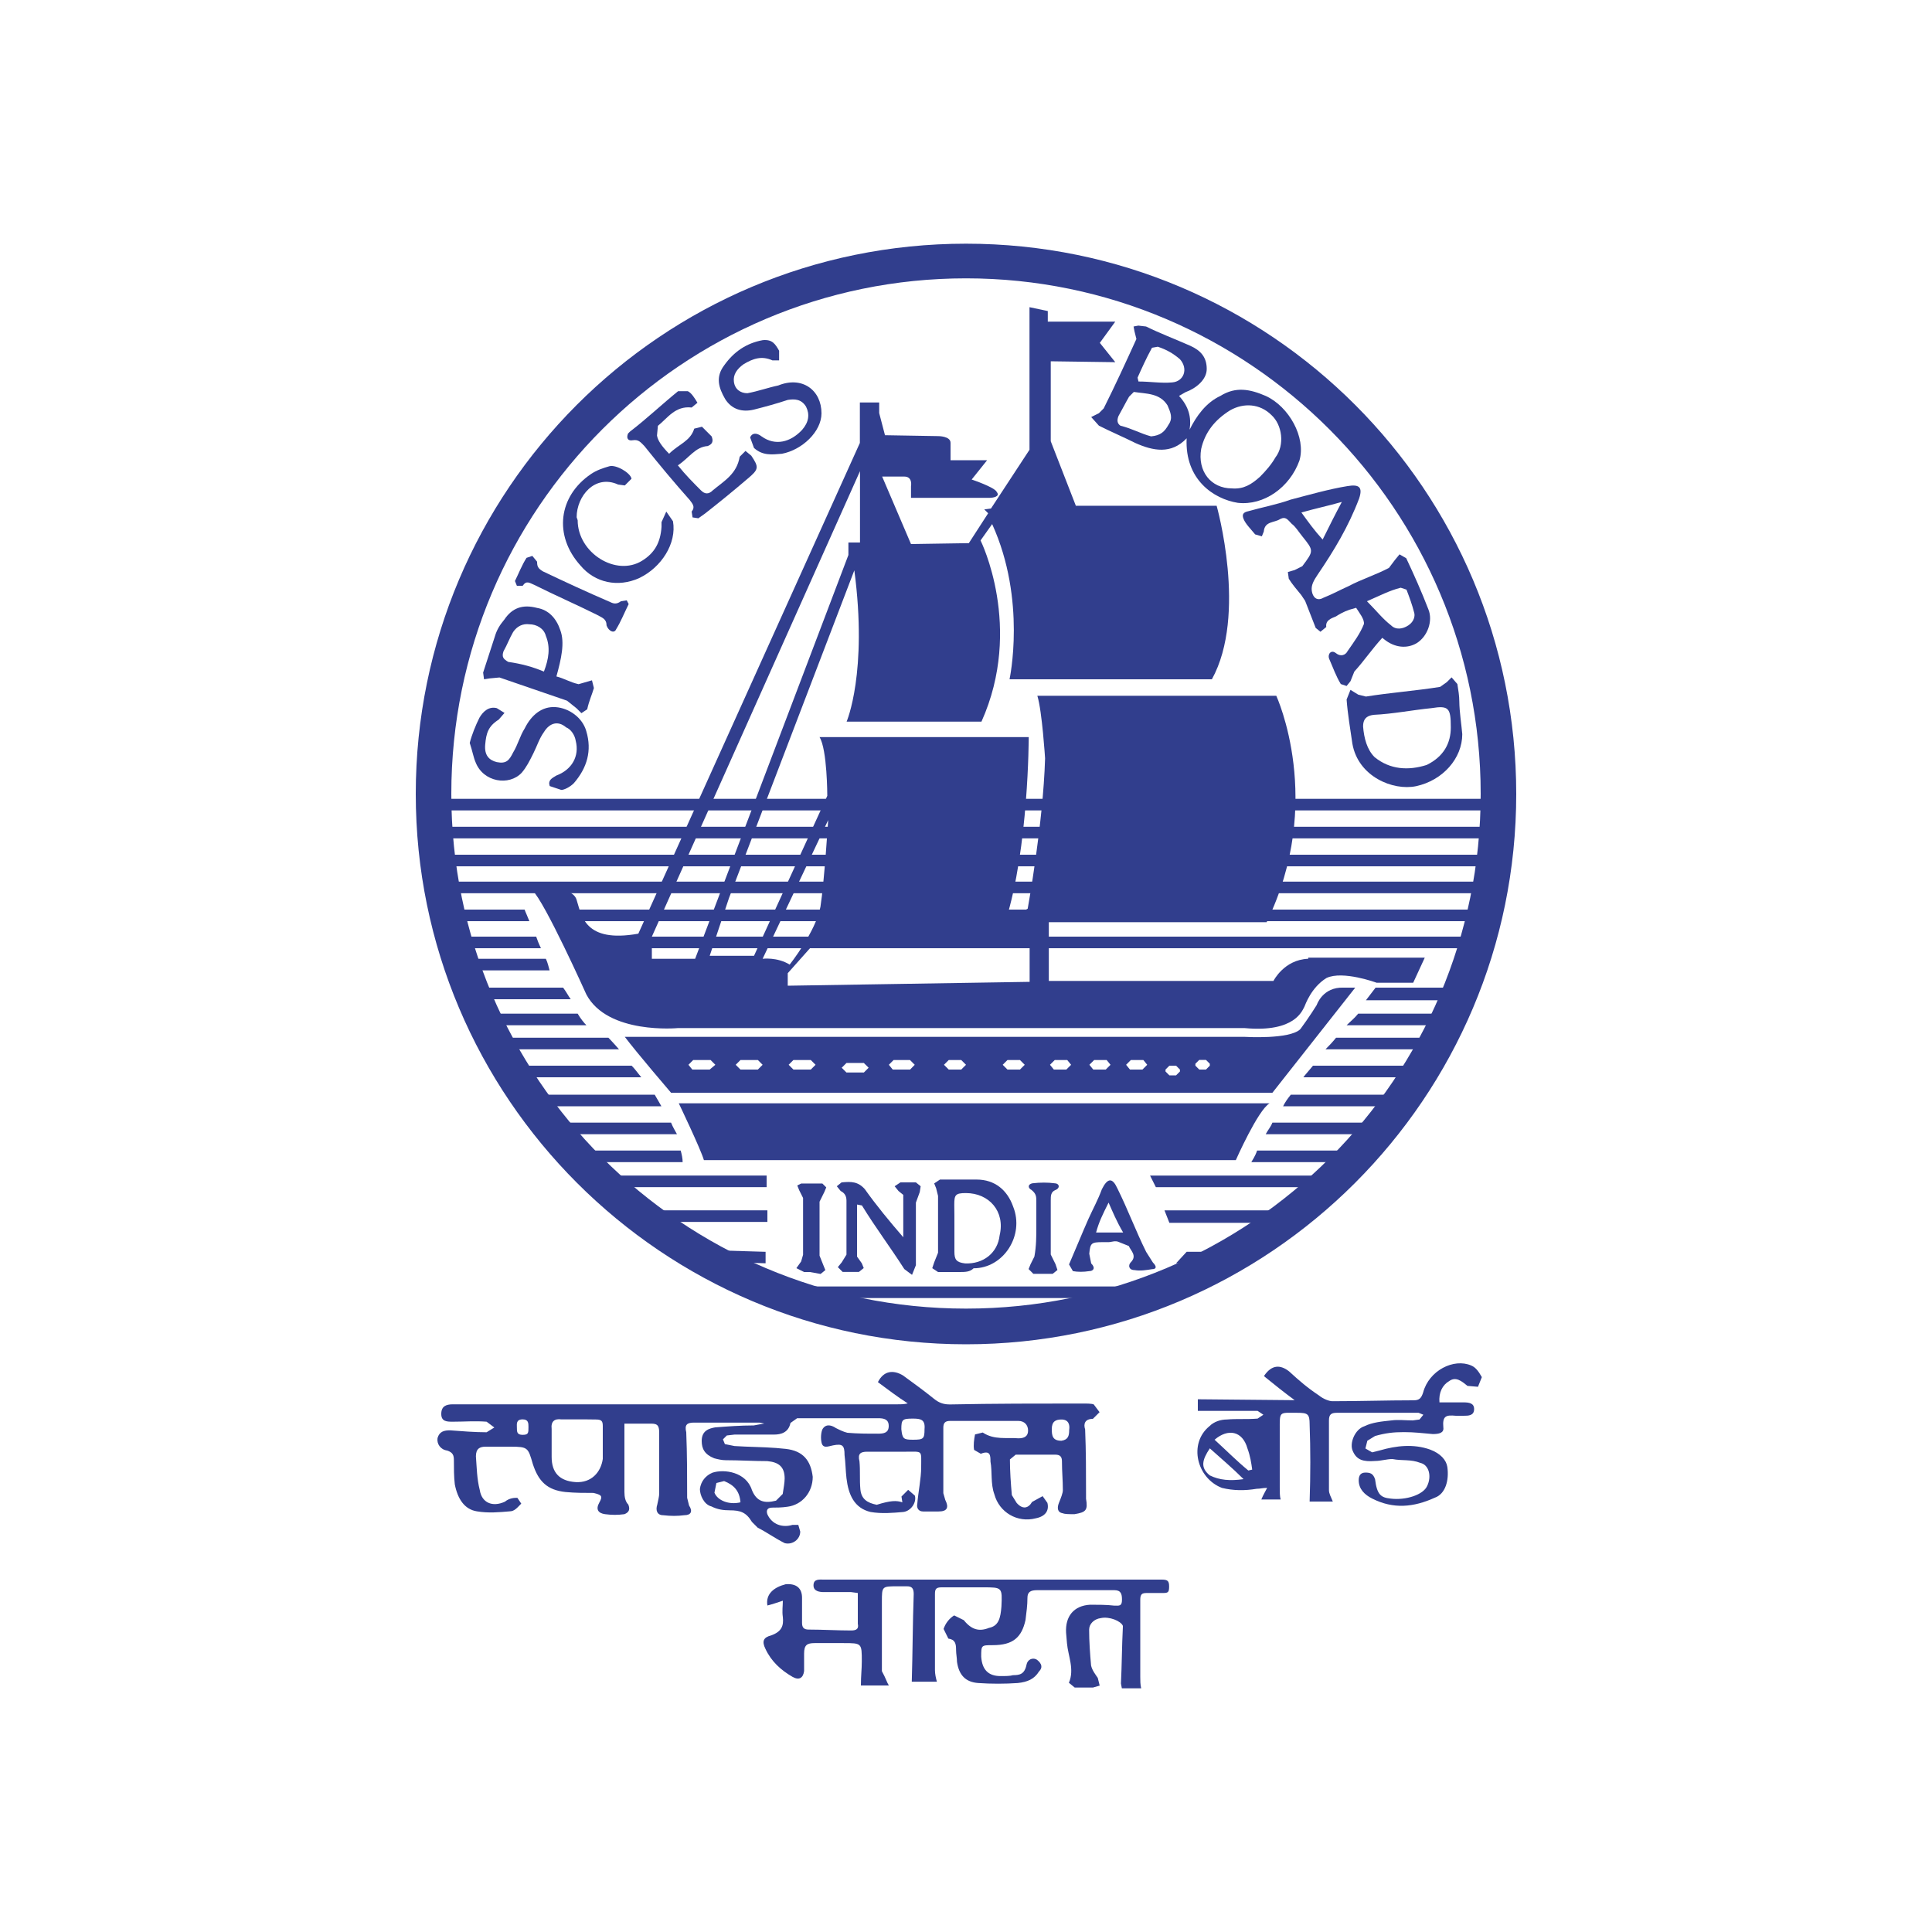
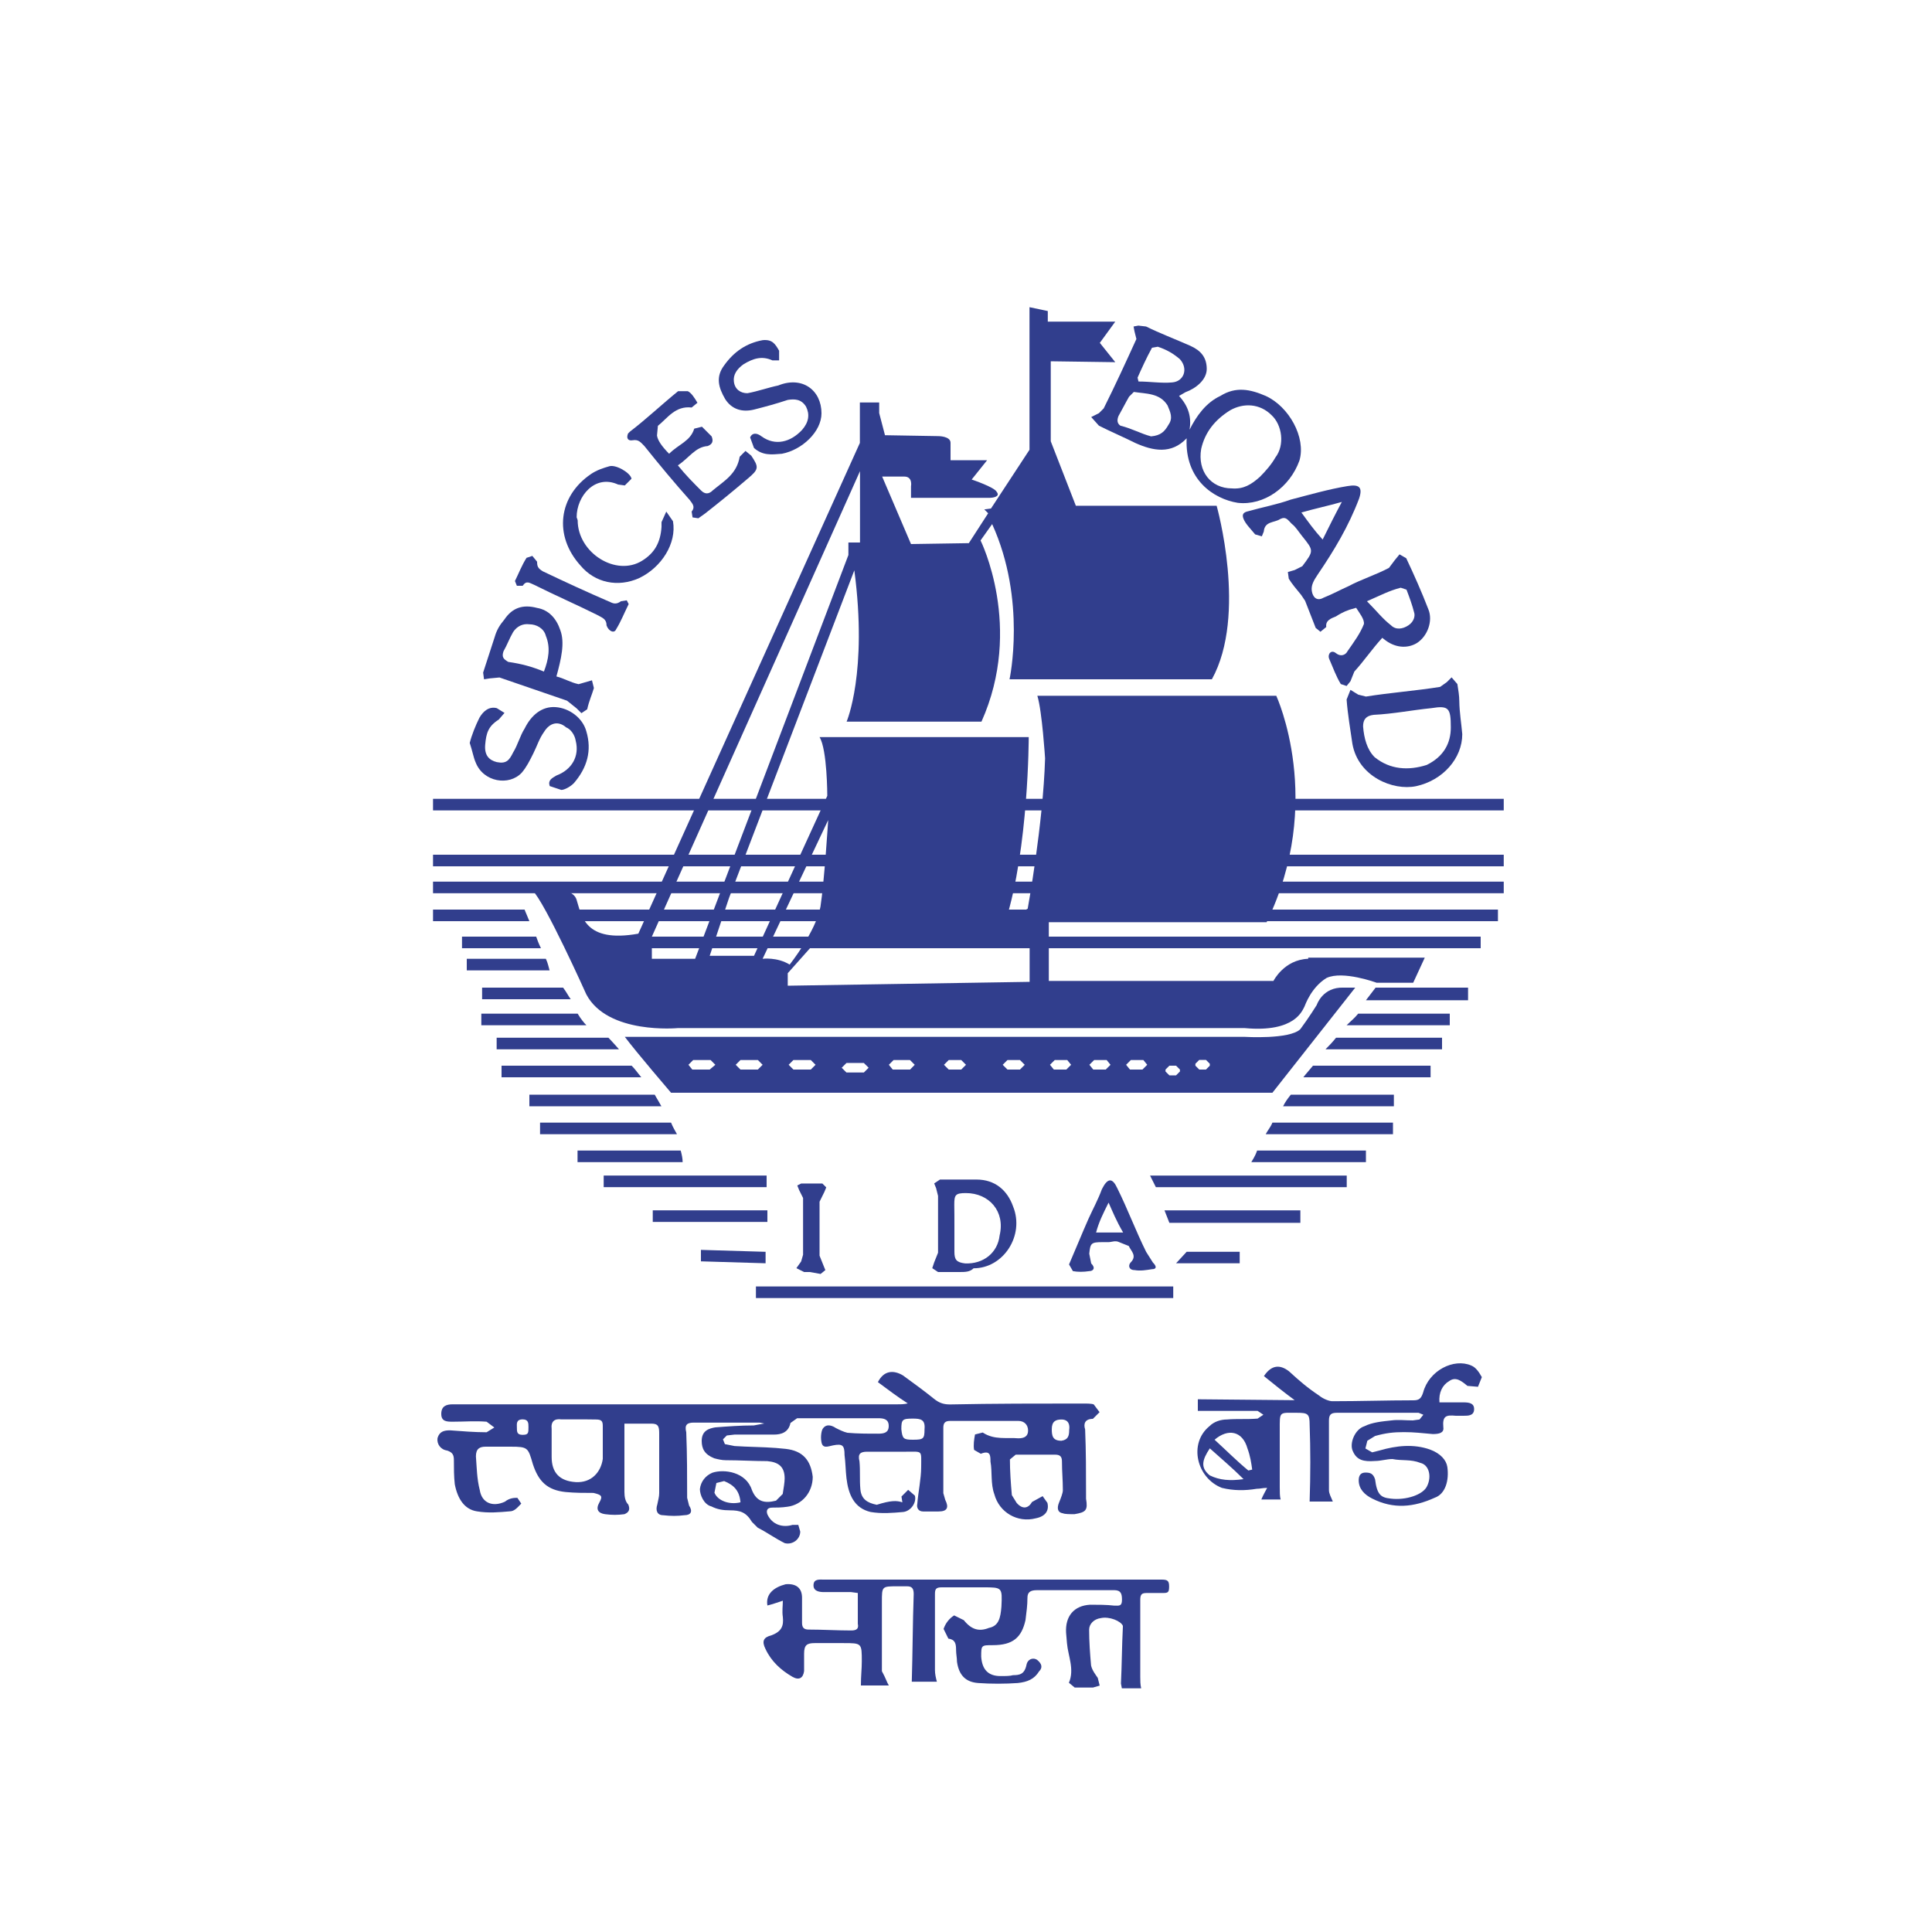
<svg xmlns="http://www.w3.org/2000/svg" version="1.1" id="Layer_1" x="0px" y="0px" width="150px" height="150px" viewBox="0 0 150 150" style="enable-background:new 0 0 150 150;" xml:space="preserve">
  <style type="text/css">
	.st0{fill:#313E8D;}
</style>
  <g>
    <path class="st0" d="M70.06,116.64l-0.07-0.45l0.52-0.52l0.52,0.45c0.15,0.52-0.3,1.2-0.9,1.27c-0.82,0.07-1.65,0.15-2.54,0   c-1.27-0.3-1.72-1.35-1.87-2.62c-0.07-0.6-0.07-1.2-0.15-1.8c0-0.75-0.15-0.9-0.9-0.75c-0.37,0.07-0.82,0.3-0.9-0.3   c-0.07-0.37,0-0.9,0.15-1.05c0.3-0.37,0.75-0.15,0.97,0c0.3,0.15,0.6,0.3,0.9,0.37c0.82,0.07,1.5,0.07,2.39,0.07   c0.45,0,0.82-0.07,0.82-0.6c0-0.52-0.37-0.6-0.82-0.6c-2.17,0-4.19,0-6.29,0l-0.52,0.37c-0.15,0.75-0.75,0.9-1.27,0.9   c-0.97,0-2.1,0-3.07,0l-0.6,0.07l-0.3,0.3l0.15,0.37l0.75,0.15c1.05,0.07,2.17,0.07,3.22,0.15l0.75,0.07   c1.35,0.15,1.95,0.9,2.1,2.17c0,1.2-0.82,2.17-1.95,2.32c-0.45,0.07-0.9,0.07-1.2,0.07c-0.45,0-0.45,0.3-0.37,0.52   c0.37,0.82,1.2,1.05,1.95,0.82h0.45l0.15,0.52c0,0.6-0.6,1.05-1.2,0.9c-0.75-0.37-1.35-0.82-2.1-1.2l-0.45-0.45   c-0.45-0.75-0.9-0.9-1.72-0.9c-0.52,0-0.97-0.07-1.42-0.3c-0.6-0.15-0.9-0.9-0.9-1.35c0.07-0.6,0.45-1.05,0.97-1.27   c0.9-0.3,2.62-0.07,3.07,1.35c0.37,0.9,0.97,1.05,1.87,0.82l0.52-0.52c0.07-0.45,0.15-0.9,0.15-1.2c0-0.9-0.45-1.27-1.35-1.35   c-1.05,0-2.17-0.07-3.22-0.07c-0.3,0-0.6-0.07-0.9-0.15c-0.75-0.3-0.97-0.75-0.97-1.35c0-0.82,0.6-0.97,1.05-1.05   c0.9-0.07,1.95-0.15,2.99-0.15l0.82-0.15l-0.37-0.07c-1.72,0-3.44,0-5.09,0c-0.52,0-0.75,0.15-0.6,0.75   c0.07,1.72,0.07,3.44,0.07,5.09l0.15,0.6c0.3,0.45,0.15,0.75-0.37,0.75c-0.52,0.07-1.05,0.07-1.65,0c-0.45,0-0.6-0.37-0.45-0.82   c0.07-0.37,0.15-0.6,0.15-0.9c0-1.5,0-3.07,0-4.64c0-0.52-0.07-0.75-0.6-0.75c-0.75,0-1.35,0-2.1,0v0.52c0,1.65,0,3.14,0,4.79   c0,0.37,0.07,0.75,0.3,0.97c0.15,0.37,0.07,0.6-0.3,0.75c-0.52,0.07-0.97,0.07-1.5,0s-0.75-0.37-0.45-0.9s0.15-0.6-0.45-0.75   c-0.75,0-1.42,0-2.17-0.07c-1.42-0.15-2.1-0.82-2.54-2.17c-0.37-1.27-0.37-1.35-1.72-1.35c-0.75,0-1.27,0-1.95,0   c-0.45,0-0.75,0.15-0.75,0.75c0.07,0.9,0.07,1.72,0.3,2.62c0.15,0.97,0.97,1.35,1.95,0.9c0.37-0.3,0.75-0.3,0.97-0.3l0.3,0.45   c-0.3,0.3-0.52,0.6-0.9,0.6c-0.82,0.07-1.65,0.15-2.54,0c-0.97-0.15-1.5-0.97-1.72-2.1c-0.07-0.6-0.07-1.27-0.07-1.87   c0-0.37-0.07-0.6-0.52-0.75c-0.52-0.07-0.82-0.52-0.75-0.97c0.15-0.52,0.52-0.6,0.97-0.6c0.9,0.07,1.95,0.15,2.84,0.15l0.6-0.37   l-0.6-0.45c-0.9-0.07-1.72,0-2.62,0c-0.45,0-0.9,0-0.9-0.6s0.37-0.75,0.9-0.75c7.11,0,14.07,0,21.18,0h13.32   c0.3,0,0.52,0,0.82-0.07c-0.82-0.52-1.5-1.05-2.32-1.65c0.45-0.9,1.2-0.97,1.95-0.52c0.82,0.6,1.65,1.2,2.39,1.8   c0.45,0.37,0.82,0.45,1.27,0.45c3.44-0.07,6.81-0.07,10.25-0.07c0.37,0,0.75,0,0.9,0.07l0.45,0.6l-0.52,0.52   c-0.6,0-0.75,0.37-0.6,0.82c0.07,1.72,0.07,3.29,0.07,5.01v0.37c0.15,0.9,0,1.05-0.9,1.2c-0.37,0-0.75,0-0.9-0.07   c-0.45-0.07-0.45-0.45-0.3-0.82c0.15-0.37,0.3-0.75,0.3-0.97c0-0.82-0.07-1.42-0.07-2.24c0-0.37-0.15-0.52-0.52-0.52   c-0.97,0-2.1,0-3.07,0l-0.45,0.37c0,0.9,0.07,1.87,0.15,2.77l0.37,0.6c0.45,0.52,0.9,0.45,1.2-0.07l0.82-0.45l0.37,0.52   c0.15,0.6-0.15,1.05-0.9,1.2c-1.42,0.37-2.84-0.45-3.22-1.87c-0.3-0.82-0.15-1.72-0.3-2.54c0-0.45,0-0.9-0.75-0.6l-0.52-0.3   c-0.07-0.37,0-0.82,0.07-1.2l0.6-0.15c0.9,0.6,1.87,0.37,2.77,0.45c0.45,0,0.75-0.15,0.75-0.6c0-0.45-0.3-0.75-0.75-0.75   c-1.8,0-3.52,0-5.31,0c-0.37,0-0.52,0.15-0.52,0.52c0,1.72,0,3.44,0,5.09l0.15,0.52c0.3,0.6,0.15,0.9-0.52,0.9   c-0.45,0-0.82,0-1.2,0s-0.52-0.3-0.45-0.6c0.07-0.9,0.3-1.95,0.3-2.84c0-1.35,0.15-1.2-1.2-1.2c-0.97,0-1.95,0-2.99,0   c-0.52,0-0.75,0.15-0.6,0.75c0.07,0.75,0,1.42,0.07,2.17c0.07,0.75,0.52,1.05,1.27,1.2C69.16,116.49,69.61,116.49,70.06,116.64    M44.85,110.2L44.85,110.2c-0.45,0-0.9,0-1.27,0c-0.52-0.07-0.82,0.15-0.75,0.75c0,0.75,0,1.42,0,2.17c0,1.2,0.6,1.87,1.87,1.95   c1.2,0.07,1.95-0.75,2.1-1.8c0-0.9,0-1.65,0-2.54c0-0.37-0.07-0.52-0.52-0.52C45.82,110.2,45.29,110.2,44.85,110.2z M57.49,116.64   c-0.07-0.9-0.52-1.35-1.27-1.65l-0.6,0.15l-0.15,0.75C55.7,116.49,56.59,116.86,57.49,116.64z M70.88,111.78   c0.82,0,0.9-0.07,0.9-0.82c0.07-0.75-0.3-0.82-0.9-0.82c-0.82,0-0.9,0.07-0.9,0.82C70.06,111.7,70.14,111.78,70.88,111.78z    M83.01,111.03c0.07-0.45-0.07-0.82-0.6-0.82c-0.45,0-0.75,0.15-0.75,0.75c0,0.52,0.07,0.9,0.75,0.9   C82.93,111.78,83.01,111.48,83.01,111.03z M41.03,110.8c0-0.3,0-0.6-0.45-0.6c-0.52,0-0.45,0.37-0.45,0.6c0,0.37,0,0.6,0.45,0.6   C41.03,111.4,41.03,111.25,41.03,110.8z" />
    <path class="st0" d="M69.01,130.86h-2.17c0-0.75,0.07-1.27,0.07-1.87c0-1.42,0-1.42-1.42-1.42c-0.82,0-1.42,0-2.24,0   c-0.6,0-0.82,0.15-0.82,0.82c0,0.45,0,0.9,0,1.35c-0.07,0.52-0.37,0.75-0.9,0.45c-0.9-0.52-1.65-1.2-2.1-2.17   c-0.3-0.6-0.15-0.9,0.45-1.05c0.82-0.3,0.97-0.75,0.9-1.42c-0.07-0.45,0-0.9,0-1.27c-0.45,0.15-0.9,0.3-1.2,0.37   c-0.15-0.9,0.52-1.42,1.42-1.65c0.82-0.07,1.27,0.3,1.27,1.05c0,0.6,0,1.27,0,1.95c0,0.37,0.15,0.52,0.52,0.52   c1.05,0,2.24,0.07,3.29,0.07c0.45,0,0.6-0.15,0.52-0.52c0-0.82,0-1.5,0-2.39l-0.52-0.07c-0.75,0-1.35,0-2.1,0   c-0.37,0-0.82-0.07-0.82-0.52c0-0.52,0.45-0.45,0.82-0.45c8.68,0,17.51,0,26.19,0c0.45,0,0.6,0.07,0.6,0.52s-0.07,0.52-0.45,0.52   c-0.45,0-0.9,0-1.27,0s-0.52,0.07-0.52,0.52c0,1.95,0,3.97,0,5.91v0.07c0,0.3,0,0.6,0.07,0.9c-0.52,0-0.97,0-1.5,0l-0.07-0.37   c0.07-1.42,0.07-2.84,0.15-4.41v-0.07c-0.15-0.37-1.05-0.75-1.72-0.6c-0.52,0.07-0.9,0.45-0.9,0.9c0,0.9,0.07,1.87,0.15,2.77   c0.07,0.37,0.37,0.75,0.52,0.97l0.15,0.6l-0.52,0.15c-0.52,0-0.97,0-1.42,0l-0.45-0.37c0.45-1.05-0.07-2.1-0.15-3.07l-0.07-0.82   c-0.07-1.27,0.6-2.1,1.87-2.17c0.6,0,1.27,0,1.87,0.07c0.37,0,0.6,0.07,0.6-0.45c0-0.45-0.07-0.75-0.6-0.75c-1.95,0-4.04,0-5.99,0   c-0.52,0-0.75,0.15-0.75,0.6c0,0.6-0.07,1.05-0.15,1.72c-0.3,1.35-0.97,1.95-2.54,1.95c-0.9,0-0.9,0-0.9,0.9   c0.07,0.97,0.52,1.5,1.5,1.5c0.37,0,0.75,0,0.97-0.07c0.52,0,0.9-0.07,1.05-0.82c0.07-0.37,0.45-0.6,0.82-0.37   c0.37,0.3,0.45,0.6,0.15,0.9c-0.37,0.6-0.9,0.82-1.65,0.9c-0.97,0.07-2.1,0.07-3.07,0c-0.97-0.07-1.5-0.6-1.65-1.65   c0-0.3-0.07-0.6-0.07-0.9c0-0.52-0.07-0.82-0.6-0.9l-0.37-0.75c0.15-0.45,0.45-0.82,0.82-1.05l0.75,0.37c0.6,0.75,1.2,0.9,1.95,0.6   c0.75-0.15,0.9-0.75,0.97-1.65c0.07-1.5,0.07-1.5-1.42-1.5c-1.05,0-2.17,0-3.22,0c-0.45,0-0.52,0.15-0.52,0.52   c0,1.95,0,3.97,0,5.91c0,0.3,0.07,0.6,0.15,0.9h-1.95c0.07-2.32,0.07-4.56,0.15-6.81c0-0.45-0.15-0.6-0.52-0.6h-0.75   c-1.2,0-1.2,0-1.2,1.2c0,1.8,0,3.59,0,5.39C68.79,130.33,68.86,130.63,69.01,130.86" />
    <path class="st0" d="M100.52,108.71c-0.82-0.6-1.65-1.27-2.39-1.87c0.6-0.9,1.27-0.9,1.95-0.37c0.82,0.75,1.42,1.27,2.32,1.87   c0.37,0.3,0.82,0.45,1.05,0.45c2.17,0,4.19-0.07,6.29-0.07c0.45,0,0.6-0.15,0.75-0.6c0.45-1.72,2.39-2.69,3.74-2.1   c0.37,0.15,0.6,0.52,0.82,0.9l-0.3,0.75l-0.82-0.07c-0.45-0.37-0.9-0.75-1.42-0.37c-0.52,0.3-0.82,0.9-0.75,1.65   c0.6,0,1.2,0,1.87,0c0.45,0,0.82,0.07,0.82,0.52c0,0.52-0.45,0.52-0.82,0.52h-0.6c-0.75-0.07-1.05,0-0.97,0.9   c0.07,0.45-0.37,0.52-0.82,0.52c-0.82-0.07-1.42-0.15-2.24-0.15c-0.82,0-1.42,0.07-2.24,0.3l-0.6,0.37l-0.15,0.6l0.52,0.3l0.6-0.15   c1.27-0.37,2.62-0.52,3.89-0.07c0.82,0.3,1.27,0.82,1.35,1.35c0.15,1.05-0.15,2.1-0.97,2.39c-1.65,0.75-3.22,0.9-4.86,0.07   c-0.6-0.3-1.05-0.75-1.05-1.42c0-0.37,0.15-0.6,0.52-0.6s0.6,0.07,0.75,0.52c0.15,1.2,0.45,1.42,1.2,1.5   c1.2,0.15,2.54-0.3,2.84-0.97c0.37-0.75,0.15-1.65-0.52-1.8c-0.75-0.3-1.42-0.15-2.17-0.3c-0.45,0-0.9,0.15-1.35,0.15   c-0.9,0.07-1.42-0.07-1.72-0.75c-0.3-0.6,0.15-1.72,0.9-1.95c0.6-0.3,1.35-0.37,2.1-0.45c0.52-0.07,1.05,0,1.65,0l0.52-0.07   l0.3-0.37l-0.37-0.15c-0.45,0-0.9,0-1.27,0c-1.72,0-3.44,0-5.09,0c-0.45,0-0.6,0.15-0.6,0.6c0,1.8,0,3.59,0,5.39   c0,0.3,0.15,0.52,0.3,0.9h-1.8c0.07-2.1,0.07-4.04,0-5.99c0-0.82-0.15-0.9-0.97-0.9c-1.42,0-1.35-0.15-1.35,1.35   c0,1.42,0,2.99,0,4.41c0,0.37,0,0.75,0.07,0.97h-1.5c0.15-0.37,0.3-0.6,0.45-0.9c-0.37,0-0.52,0.07-0.82,0.07   c-0.9,0.15-1.8,0.15-2.69-0.07c-1.95-0.75-2.62-3.44-0.97-4.79c0.37-0.37,0.9-0.52,1.35-0.52c0.82-0.07,1.5,0,2.39-0.07l0.45-0.3   l-0.45-0.3c-1.2,0-2.39,0-3.59,0h-1.05v-0.9L100.52,108.71L100.52,108.71z M94.3,111.78c0.9,0.82,1.72,1.65,2.62,2.39l0.3-0.07   c-0.07-0.52-0.15-1.05-0.37-1.65C96.47,111.1,95.35,110.88,94.3,111.78z M96.55,114.84c-0.9-0.9-1.8-1.65-2.62-2.39   c-0.6,0.9-0.75,1.5,0,2.1C94.68,114.92,95.5,114.99,96.55,114.84z" />
-     <path class="st0" d="M52.7,85.66c0,0,1.72,3.59,1.95,4.41h41.3c0,0,1.72-3.89,2.62-4.41H52.7z" />
    <path class="st0" d="M104.33,76.68c-1.65-0.07-2.1,1.35-2.1,1.35s-0.6,0.97-1.27,1.87c-0.82,0.82-4.34,0.6-4.34,0.6H48.51   c0.9,1.2,3.59,4.34,3.59,4.34h46.69l6.43-8.16L104.33,76.68L104.33,76.68z M55.1,83.04h-1.35l-0.3-0.37l0.37-0.37h1.35l0.37,0.37   L55.1,83.04z M58.84,83.04h-1.35l-0.37-0.37l0.37-0.37h1.35l0.37,0.37L58.84,83.04z M62.95,83.04h-1.35l-0.37-0.37l0.37-0.37h1.35   l0.37,0.37L62.95,83.04z M67.07,83.27h-1.35l-0.37-0.37l0.37-0.37h1.35l0.37,0.37L67.07,83.27z M70.66,83.04h-1.35l-0.3-0.37   l0.37-0.37h1.27l0.37,0.37L70.66,83.04z M75,82.67l-0.37,0.37h-0.97l-0.37-0.37l0,0l0.37-0.37h0.97L75,82.67L75,82.67z    M79.56,82.67l-0.37,0.37h-0.97l-0.37-0.37l0,0l0.37-0.37h0.97L79.56,82.67L79.56,82.67z M83.16,82.67l-0.37,0.37h-0.97l-0.3-0.37   l0,0l0.37-0.37h0.97L83.16,82.67L83.16,82.67z M86.22,82.67l-0.37,0.37h-0.97l-0.3-0.37l0,0l0.37-0.37h0.97L86.22,82.67   L86.22,82.67z M89.07,82.67l-0.37,0.37h-0.97l-0.3-0.37l0,0l0.37-0.37h0.97L89.07,82.67L89.07,82.67z M91.61,83.19l-0.3,0.3h-0.52   l-0.3-0.3v-0.15l0.3-0.3h0.52l0.3,0.3V83.19z M93.93,82.74l-0.3,0.3h-0.52l-0.3-0.3v-0.15l0.3-0.3h0.52l0.3,0.3V82.74z" />
    <path class="st0" d="M101.56,74.44c-1.87,0.07-2.69,1.72-2.69,1.72H81.43V71.6h16.91c4.56-9.35,0.75-17.58,0.75-17.58H80.54   c0.37,1.2,0.6,4.86,0.6,4.86c-0.15,5.09-1.35,11.67-1.35,11.67l-1.72,0.97c1.8-5.69,1.8-14.29,1.8-14.29H63.63   c0.6,0.97,0.6,4.56,0.6,4.56l-5.69,12.42H55.1l1.5-4.49l9.73-25.44c1.05,7.93-0.6,11.75-0.6,11.75H76.2   c3.29-7.33-0.07-14.07-0.07-14.07l0.9-1.27c2.69,5.91,1.35,12.05,1.35,12.05h15.71c2.77-5.01,0.37-13.47,0.37-13.47H83.53   l-1.95-5.01v-6.21l5.01,0.07l-1.2-1.5l1.2-1.65h-5.24v-0.82l-1.42-0.3v11.07l-2.99,4.56l-0.52,0.07l0.3,0.3l-1.5,2.32l-4.49,0.07   l-2.24-5.24c0,0,1.05,0,1.72,0s0.52,0.75,0.52,0.75v0.9h6.14c0.15,0,0.82-0.07,0.52-0.45c-0.15-0.37-1.95-0.97-1.95-0.97l1.2-1.5   H73.8c0,0,0-0.82,0-1.35s-0.97-0.52-0.97-0.52l-4.12-0.07l-0.45-1.72v-0.82h-1.5v3.14L49.56,72.49c-4.19,0.75-4.41-1.42-4.79-2.62   c-0.37-1.27-3.44-0.75-3.44-0.75c0.97,0.9,4.19,8.08,4.19,8.08c1.65,3.14,7.11,2.62,7.11,2.62h44c3.97,0.37,4.49-1.42,4.64-1.65   c0.07-0.15,0.52-1.5,1.72-2.24c1.27-0.6,3.89,0.37,3.89,0.37h2.84l0.9-1.95h-9.05V74.44z M50.61,74.44v-1.72l16.16-36.14v5.54h-0.9   v0.97l-11.9,31.35H50.61z M59.21,74.44l5.09-10.77c0,0-0.3,4.79-0.6,6.73c-0.37,1.95-2.39,4.49-2.39,4.49   C60.33,74.29,59.21,74.44,59.21,74.44z M79.94,76.23l-18.78,0.3v-0.97l1.87-2.1h16.91V76.23z" />
    <rect x="33.62" y="62.02" class="st0" width="83.13" height="0.9" />
-     <rect x="33.62" y="64.19" class="st0" width="83.13" height="0.9" />
    <rect x="33.62" y="66.36" class="st0" width="83.13" height="0.9" />
    <rect x="33.62" y="68.45" class="st0" width="83.13" height="0.9" />
    <rect x="58.69" y="99.88" class="st0" width="32.4" height="0.9" />
    <path class="st0" d="M44.85,78.7h-7.48v0.9h8.16C45.37,79.45,45.07,79.08,44.85,78.7" />
    <path class="st0" d="M105.45,78.7c-0.3,0.37-0.6,0.6-0.9,0.9h8.01v-0.9H105.45z" />
    <path class="st0" d="M103.73,80.57c-0.3,0.37-0.52,0.6-0.82,0.9h9.05v-0.9H103.73z" />
    <path class="st0" d="M47.24,80.57L47.24,80.57h-8.68v0.9h9.5C47.61,80.95,47.24,80.57,47.24,80.57" />
    <path class="st0" d="M101.94,82.74c-0.3,0.37-0.52,0.6-0.75,0.9h9.88v-0.9H101.94z" />
    <path class="st0" d="M49.04,82.74h-10.1v0.9h10.85C49.48,83.27,49.34,83.04,49.04,82.74" />
    <path class="st0" d="M50.83,84.99H41.1v0.9h10.25C51.21,85.66,51.06,85.36,50.83,84.99" />
    <path class="st0" d="M100.22,84.99c-0.3,0.37-0.45,0.6-0.6,0.9h8.6v-0.9H100.22z" />
    <path class="st0" d="M52.1,87.16H41.93v0.9h10.63C52.4,87.76,52.25,87.53,52.1,87.16" />
    <path class="st0" d="M98.79,87.16c-0.15,0.37-0.37,0.6-0.52,0.9h9.88v-0.9H98.79z" />
    <path class="st0" d="M53,90.23c0-0.3-0.07-0.6-0.15-0.9h-8.01v0.9H53L53,90.23z" />
    <path class="st0" d="M97.6,89.33c-0.15,0.45-0.37,0.75-0.45,0.9h8.9v-0.9H97.6z" />
    <rect x="46.87" y="91.27" class="st0" width="12.65" height="0.9" />
    <polygon class="st0" points="89.29,91.27 89.74,92.17 104.56,92.17 104.56,91.27  " />
    <polygon class="st0" points="90.41,93.97 90.79,94.94 100.96,94.94 100.96,93.97  " />
    <rect x="50.68" y="93.97" class="st0" width="8.9" height="0.9" />
    <polygon class="st0" points="59.44,97.19 54.42,97.04 54.42,97.93 59.44,98.08  " />
    <polygon class="st0" points="92.13,97.19 91.31,98.08 96.25,98.08 96.25,97.19  " />
    <polygon class="st0" points="106.8,76.68 106.05,77.66 113.98,77.66 113.98,76.68  " />
    <path class="st0" d="M43.72,76.68h-6.29v0.9h6.88C44.1,77.28,43.95,76.98,43.72,76.68" />
    <path class="st0" d="M40.73,70.62h-7.11v0.9h7.48C40.96,71.15,40.81,70.85,40.73,70.62" />
    <path class="st0" d="M43.12,70.62c0.82,0.45,1.42,0.9,1.5,0.9h71.68v-0.9H43.12z" />
    <path class="st0" d="M46.57,72.72c0.45,0.3,0.9,0.6,1.35,0.9h67.04v-0.9H46.57z" />
    <path class="st0" d="M41.63,72.72h-5.76v0.9H42C41.85,73.32,41.7,72.94,41.63,72.72" />
    <path class="st0" d="M42.38,74.44h-6.14v0.9h6.43C42.6,75.11,42.53,74.74,42.38,74.44" />
-     <path class="st0" d="M75,18.92c-23.64,0-42.72,19.15-42.72,42.72S51.43,104.37,75,104.37s42.72-19.15,42.72-42.72   S98.64,18.92,75,18.92 M75,101.6c-22.07,0-39.96-17.96-39.96-39.96C35.04,39.5,53,21.61,75,21.61s39.96,17.96,39.96,40.03   S97.07,101.6,75,101.6z" />
    <path class="st0" d="M91.54,30.74c0.75,0.82,0.97,1.65,0.82,2.62c0.52-1.05,1.27-2.1,2.39-2.62c1.2-0.75,2.32-0.52,3.52,0   c1.8,0.82,3.14,3.22,2.62,5.01c-0.75,2.1-2.77,3.52-4.79,3.29c-1.87-0.3-4.12-1.8-3.97-5.01c-1.2,1.27-2.62,0.97-3.97,0.37   c-0.9-0.45-1.95-0.9-2.84-1.35l-0.6-0.67l0.6-0.3l0.37-0.37c0.9-1.8,1.72-3.59,2.54-5.39l-0.15-0.6l-0.07-0.37l0.37-0.07l0.6,0.07   c1.05,0.52,2.24,0.97,3.44,1.5c0.82,0.37,1.27,0.9,1.27,1.8c0,0.82-0.82,1.5-1.65,1.8L91.54,30.74z M95.65,37.92   c0.9,0.07,1.5-0.3,2.17-0.9c0.45-0.45,0.9-0.97,1.2-1.5c0.75-0.97,0.52-2.54-0.3-3.29c-0.9-0.9-2.17-0.97-3.22-0.37   c-1.2,0.75-1.95,1.72-2.24,2.99C92.96,36.58,94.01,37.92,95.65,37.92z M89.37,33.88c0.75-0.07,1.05-0.37,1.35-0.9   c0.37-0.52,0.15-0.97-0.07-1.5c-0.6-0.97-1.65-0.9-2.62-1.05l-0.37,0.37c-0.3,0.52-0.52,0.97-0.82,1.5   c-0.15,0.37-0.07,0.6,0.15,0.75C87.94,33.29,88.54,33.66,89.37,33.88z M88.32,29.32l0.07,0.3c0.9,0,1.8,0.15,2.62,0.07   c0.9-0.07,1.27-1.05,0.6-1.8c-0.52-0.45-1.05-0.75-1.72-0.97L89.44,27C88.99,27.82,88.62,28.65,88.32,29.32z" />
    <path class="st0" d="M107.32,49.52c-0.82,0.9-1.42,1.8-2.17,2.62l-0.3,0.75l-0.3,0.37l-0.45-0.15c-0.37-0.6-0.6-1.27-0.9-1.95   c-0.15-0.37,0.15-0.75,0.52-0.45s0.75,0.15,0.9-0.15c0.52-0.75,0.97-1.35,1.27-2.1c0.07-0.37-0.37-0.9-0.6-1.27l-0.52,0.15   c-0.45,0.15-0.82,0.37-1.05,0.52c-0.37,0.15-0.82,0.3-0.75,0.82l-0.45,0.37l-0.37-0.3c-0.3-0.75-0.52-1.35-0.82-2.1l-0.3-0.45   c-0.37-0.45-0.75-0.9-0.97-1.27l-0.07-0.52l0.52-0.15l0.6-0.3c0.9-1.2,0.9-1.2,0-2.32c-0.3-0.37-0.52-0.75-0.82-0.97   c-0.3-0.3-0.45-0.6-0.9-0.37c-0.45,0.3-1.2,0.15-1.27,0.97l-0.15,0.37l-0.52-0.15c-0.37-0.45-0.75-0.82-0.9-1.2   c-0.15-0.37,0-0.52,0.37-0.6c1.05-0.3,2.24-0.52,3.29-0.9c1.42-0.37,2.99-0.82,4.41-1.05c0.9-0.15,1.2,0.07,0.9,0.97   c-0.82,2.17-1.95,4.04-3.22,5.91c-0.3,0.45-0.52,0.82-0.45,1.27c0.07,0.45,0.37,0.82,0.9,0.52c0.75-0.3,1.27-0.6,1.95-0.9   c0.97-0.52,2.17-0.9,3.14-1.42l0.45-0.6l0.37-0.45l0.52,0.3c0.6,1.27,1.2,2.62,1.72,3.97c0.37,0.9-0.07,2.1-0.9,2.62   c-0.75,0.45-1.72,0.37-2.54-0.3L107.32,49.52z M106.13,46.68c0.75,0.75,1.2,1.35,1.87,1.87c0.37,0.37,0.9,0.3,1.35,0   c0.45-0.3,0.52-0.75,0.45-0.97c-0.15-0.6-0.37-1.2-0.6-1.8l-0.45-0.15C107.85,45.86,107.17,46.23,106.13,46.68z M104.18,38.97   c-1.05,0.3-2.1,0.52-3.14,0.82c0.6,0.82,0.97,1.35,1.65,2.1C103.21,40.84,103.66,39.94,104.18,38.97z" />
    <path class="st0" d="M113.53,57c0,1.87-1.5,3.59-3.59,4.04c-1.8,0.37-4.49-0.75-4.94-3.29c-0.15-1.05-0.37-2.32-0.45-3.44l0.3-0.75   l0.6,0.37l0.6,0.15c1.87-0.3,3.89-0.45,5.76-0.75l0.52-0.37l0.37-0.37l0.45,0.52c0.07,0.45,0.15,0.9,0.15,1.35   C113.31,55.28,113.46,56.18,113.53,57 M112.64,56.48c0-1.5-0.15-1.72-1.5-1.5c-1.5,0.15-2.99,0.45-4.49,0.52   c-0.6,0.07-0.82,0.37-0.82,0.9c0.07,0.9,0.3,1.8,0.9,2.39c1.2,0.97,2.62,1.05,4.04,0.6C112.11,58.73,112.64,57.68,112.64,56.48z" />
    <path class="st0" d="M43.2,52.52c0.6,0.15,1.05,0.45,1.72,0.6l0.52-0.15l0.52-0.15l0.15,0.6c-0.15,0.52-0.37,0.97-0.52,1.65   l-0.45,0.3l-0.37-0.37l-0.75-0.6c-1.72-0.6-3.52-1.2-5.24-1.8l-0.75,0.07l-0.45,0.07l-0.07-0.52c0.3-0.9,0.6-1.87,0.9-2.77   c0.15-0.52,0.37-0.9,0.75-1.35c0.6-0.9,1.42-1.2,2.54-0.9c0.9,0.15,1.5,0.82,1.8,1.72C43.87,49.9,43.57,51.17,43.2,52.52    M42.23,52.14c0.37-0.97,0.52-1.87,0.15-2.77c-0.15-0.6-0.75-0.9-1.27-0.9c-0.52-0.07-0.97,0.15-1.27,0.6   c-0.3,0.52-0.45,0.97-0.75,1.5c-0.15,0.45,0,0.6,0.37,0.82C40.51,51.54,41.33,51.77,42.23,52.14z" />
    <path class="st0" d="M51.95,35.23c0.75-0.75,1.65-0.97,1.95-1.95l0.6-0.15l0.75,0.75c0.15,0.37,0.07,0.6-0.3,0.75   c-0.97,0.07-1.42,0.9-2.32,1.5c0.6,0.75,1.2,1.35,1.8,1.95c0.3,0.3,0.6,0.3,0.9,0c0.9-0.75,1.87-1.27,2.1-2.62l0.45-0.45l0.45,0.37   c0.6,0.9,0.6,1.05-0.3,1.8c-1.05,0.9-2.24,1.87-3.29,2.69l-0.52,0.37l-0.45-0.07l-0.07-0.45c0.3-0.37,0.07-0.6-0.15-0.9   c-1.2-1.35-2.32-2.69-3.52-4.19c-0.3-0.3-0.45-0.52-0.9-0.45c-0.37,0.07-0.52-0.15-0.37-0.52l0.15-0.15   c1.27-0.97,2.54-2.17,3.74-3.14h0.75c0.3,0.15,0.52,0.52,0.75,0.9l-0.45,0.37c-1.27-0.15-1.87,0.82-2.62,1.42l-0.07,0.75   C51.06,34.18,51.36,34.63,51.95,35.23" />
    <path class="st0" d="M36.47,57.68c0.15-0.6,0.45-1.35,0.75-1.95c0.3-0.52,0.75-0.9,1.35-0.75l0.6,0.37l-0.45,0.52   c-0.82,0.52-0.97,1.05-1.05,1.95c-0.07,0.82,0.3,1.2,0.9,1.35c0.75,0.15,0.97-0.15,1.27-0.75c0.37-0.6,0.52-1.27,0.9-1.87   c0.52-1.05,1.35-1.72,2.39-1.65c1.05,0.07,2.1,0.82,2.39,1.87c0.45,1.5,0.07,2.84-0.97,4.04c-0.3,0.3-0.75,0.52-0.97,0.52l-0.9-0.3   c-0.15-0.45,0.15-0.6,0.52-0.82c1.2-0.45,1.8-1.5,1.5-2.69c-0.07-0.45-0.37-0.9-0.75-1.05c-0.6-0.52-1.27-0.37-1.72,0.37   c-0.37,0.52-0.52,1.05-0.82,1.65c-0.3,0.6-0.52,1.05-0.9,1.5c-0.97,1.05-2.99,0.75-3.59-0.82C36.76,58.8,36.69,58.35,36.47,57.68" />
    <path class="st0" d="M63.78,32.09c0,1.42-1.5,2.84-3.07,3.14c-0.82,0.07-1.5,0.15-2.17-0.45l-0.3-0.82   c0.15-0.37,0.52-0.37,0.9-0.07c1.05,0.75,2.24,0.45,3.14-0.52c0.52-0.6,0.6-1.2,0.3-1.8c-0.37-0.6-0.9-0.6-1.42-0.52   c-0.9,0.3-1.72,0.52-2.62,0.75c-0.9,0.22-1.72,0-2.24-0.82c-0.52-0.9-0.75-1.72-0.07-2.62c0.75-1.05,1.72-1.72,2.99-1.95   c0.75-0.07,0.97,0.3,1.27,0.82v0.75h-0.52c-0.82-0.37-1.5-0.15-2.24,0.3c-0.52,0.37-0.82,0.82-0.75,1.35   c0.07,0.6,0.52,0.9,1.05,0.9c0.82-0.15,1.65-0.45,2.39-0.6C62.28,29.17,63.78,30.29,63.78,32.09" />
    <path class="st0" d="M44.85,40.39c0,2.54,2.99,4.41,5.01,3.14c0.97-0.6,1.42-1.42,1.5-2.62v-0.37l0.37-0.82l0.52,0.75   c0.3,1.72-0.9,3.59-2.62,4.41c-1.65,0.75-3.44,0.37-4.56-0.97c-2.1-2.32-1.72-5.39,0.82-7.11c0.45-0.3,0.9-0.45,1.42-0.6   c0.52-0.15,1.65,0.52,1.72,0.97l-0.52,0.52l-0.52-0.07c-1.8-0.82-3.22,0.9-3.22,2.54L44.85,40.39L44.85,40.39z" />
    <path class="st0" d="M48.81,46.9c-0.37,0.75-0.6,1.35-0.97,1.95c-0.15,0.37-0.6,0.15-0.75-0.3c0-0.52-0.37-0.6-0.75-0.82   c-1.65-0.82-3.22-1.5-4.86-2.32c-0.37-0.15-0.6-0.37-0.9,0.07h-0.45l-0.15-0.37c0.3-0.6,0.52-1.2,0.9-1.8l0.45-0.15l0.37,0.45   c0,0.37,0.07,0.52,0.45,0.75c1.72,0.82,3.52,1.65,5.24,2.39c0.3,0.15,0.52,0.15,0.82-0.07l0.45-0.07L48.81,46.9z" />
    <path class="st0" d="M74.48,98.76c-0.52,0-0.97,0-1.65,0l-0.45-0.3l0.15-0.45l0.3-0.75c0-1.42,0-2.84,0-4.41l-0.15-0.6l-0.15-0.37   l0.45-0.3c0.9,0,1.87,0,2.84,0c1.42,0,2.39,0.82,2.84,2.1c0.9,2.24-0.75,4.79-3.07,4.79C75.3,98.76,74.93,98.76,74.48,98.76    M74.1,95.24L74.1,95.24c0,0.75,0,1.35,0,1.95s0.15,0.82,0.82,0.9c1.42,0.07,2.54-0.82,2.69-2.17c0.45-1.87-0.82-3.29-2.62-3.29   c-0.82,0-0.9,0.15-0.9,0.9C74.1,93.97,74.1,94.64,74.1,95.24z" />
-     <path class="st0" d="M66.54,93.52c0,1.35,0,2.62,0,4.04l0.37,0.52l0.15,0.37l-0.37,0.3c-0.45,0-0.9,0-1.27,0l-0.37-0.37l0.3-0.37   l0.37-0.6c0-1.35,0-2.77,0-4.19c0-0.37-0.15-0.6-0.45-0.75l-0.3-0.37l0.37-0.3c0.75-0.07,1.27-0.07,1.8,0.52   c0.9,1.27,1.95,2.54,2.99,3.74c0-1.05,0-2.24,0-3.29l-0.37-0.3l-0.3-0.37l0.45-0.3c0.45,0,0.82,0,1.2,0l0.37,0.3l-0.07,0.45   l-0.3,0.82c0,1.65,0,3.22,0,4.86l-0.3,0.75l-0.6-0.45c-1.05-1.65-2.24-3.22-3.29-4.94L66.54,93.52z" />
    <path class="st0" d="M86.07,96.44h-0.45c-0.9,0-0.97,0.07-1.05,0.9l0.15,0.75c0.37,0.37,0.15,0.6-0.15,0.6   c-0.45,0.07-0.9,0.07-1.27,0l-0.3-0.52c0.52-1.2,0.97-2.32,1.5-3.52c0.37-0.82,0.75-1.5,1.05-2.32c0.45-0.9,0.82-0.9,1.2-0.07   c0.82,1.65,1.42,3.29,2.24,4.94l0.52,0.82c0.3,0.3,0.3,0.52-0.07,0.52c-0.45,0.07-0.9,0.15-1.35,0.07c-0.45,0-0.52-0.37-0.3-0.6   c0.52-0.52,0-0.9-0.15-1.27l-0.75-0.3C86.6,96.29,86.3,96.44,86.07,96.44 M86.07,93.37c-0.45,0.9-0.75,1.5-0.97,2.32h2.1   C86.67,94.79,86.37,94.04,86.07,93.37z" />
-     <path class="st0" d="M80.46,95.24c0-0.75,0-1.35,0-1.95c0-0.37,0-0.6-0.37-0.9c-0.3-0.15-0.3-0.45,0.07-0.52   c0.6-0.07,1.2-0.07,1.72,0c0.37,0,0.45,0.37,0.07,0.52c-0.37,0.15-0.37,0.45-0.37,0.82c0,1.35,0,2.69,0,4.19l0.37,0.75l0.15,0.45   l-0.37,0.3c-0.52,0-0.97,0-1.5,0l-0.37-0.37l0.15-0.37l0.3-0.6C80.46,96.74,80.46,95.99,80.46,95.24" />
    <path class="st0" d="M62.88,98.76h-0.45l-0.6-0.3l0.37-0.52l0.15-0.52c0-1.42,0-2.99,0-4.41l-0.3-0.6l-0.15-0.37l0.3-0.15   c0.52,0,1.05,0,1.65,0l0.3,0.3L64,92.55l-0.37,0.75c0,1.35,0,2.77,0,4.19l0.3,0.75l0.15,0.37l-0.37,0.3L62.88,98.76L62.88,98.76z" />
  </g>
</svg>